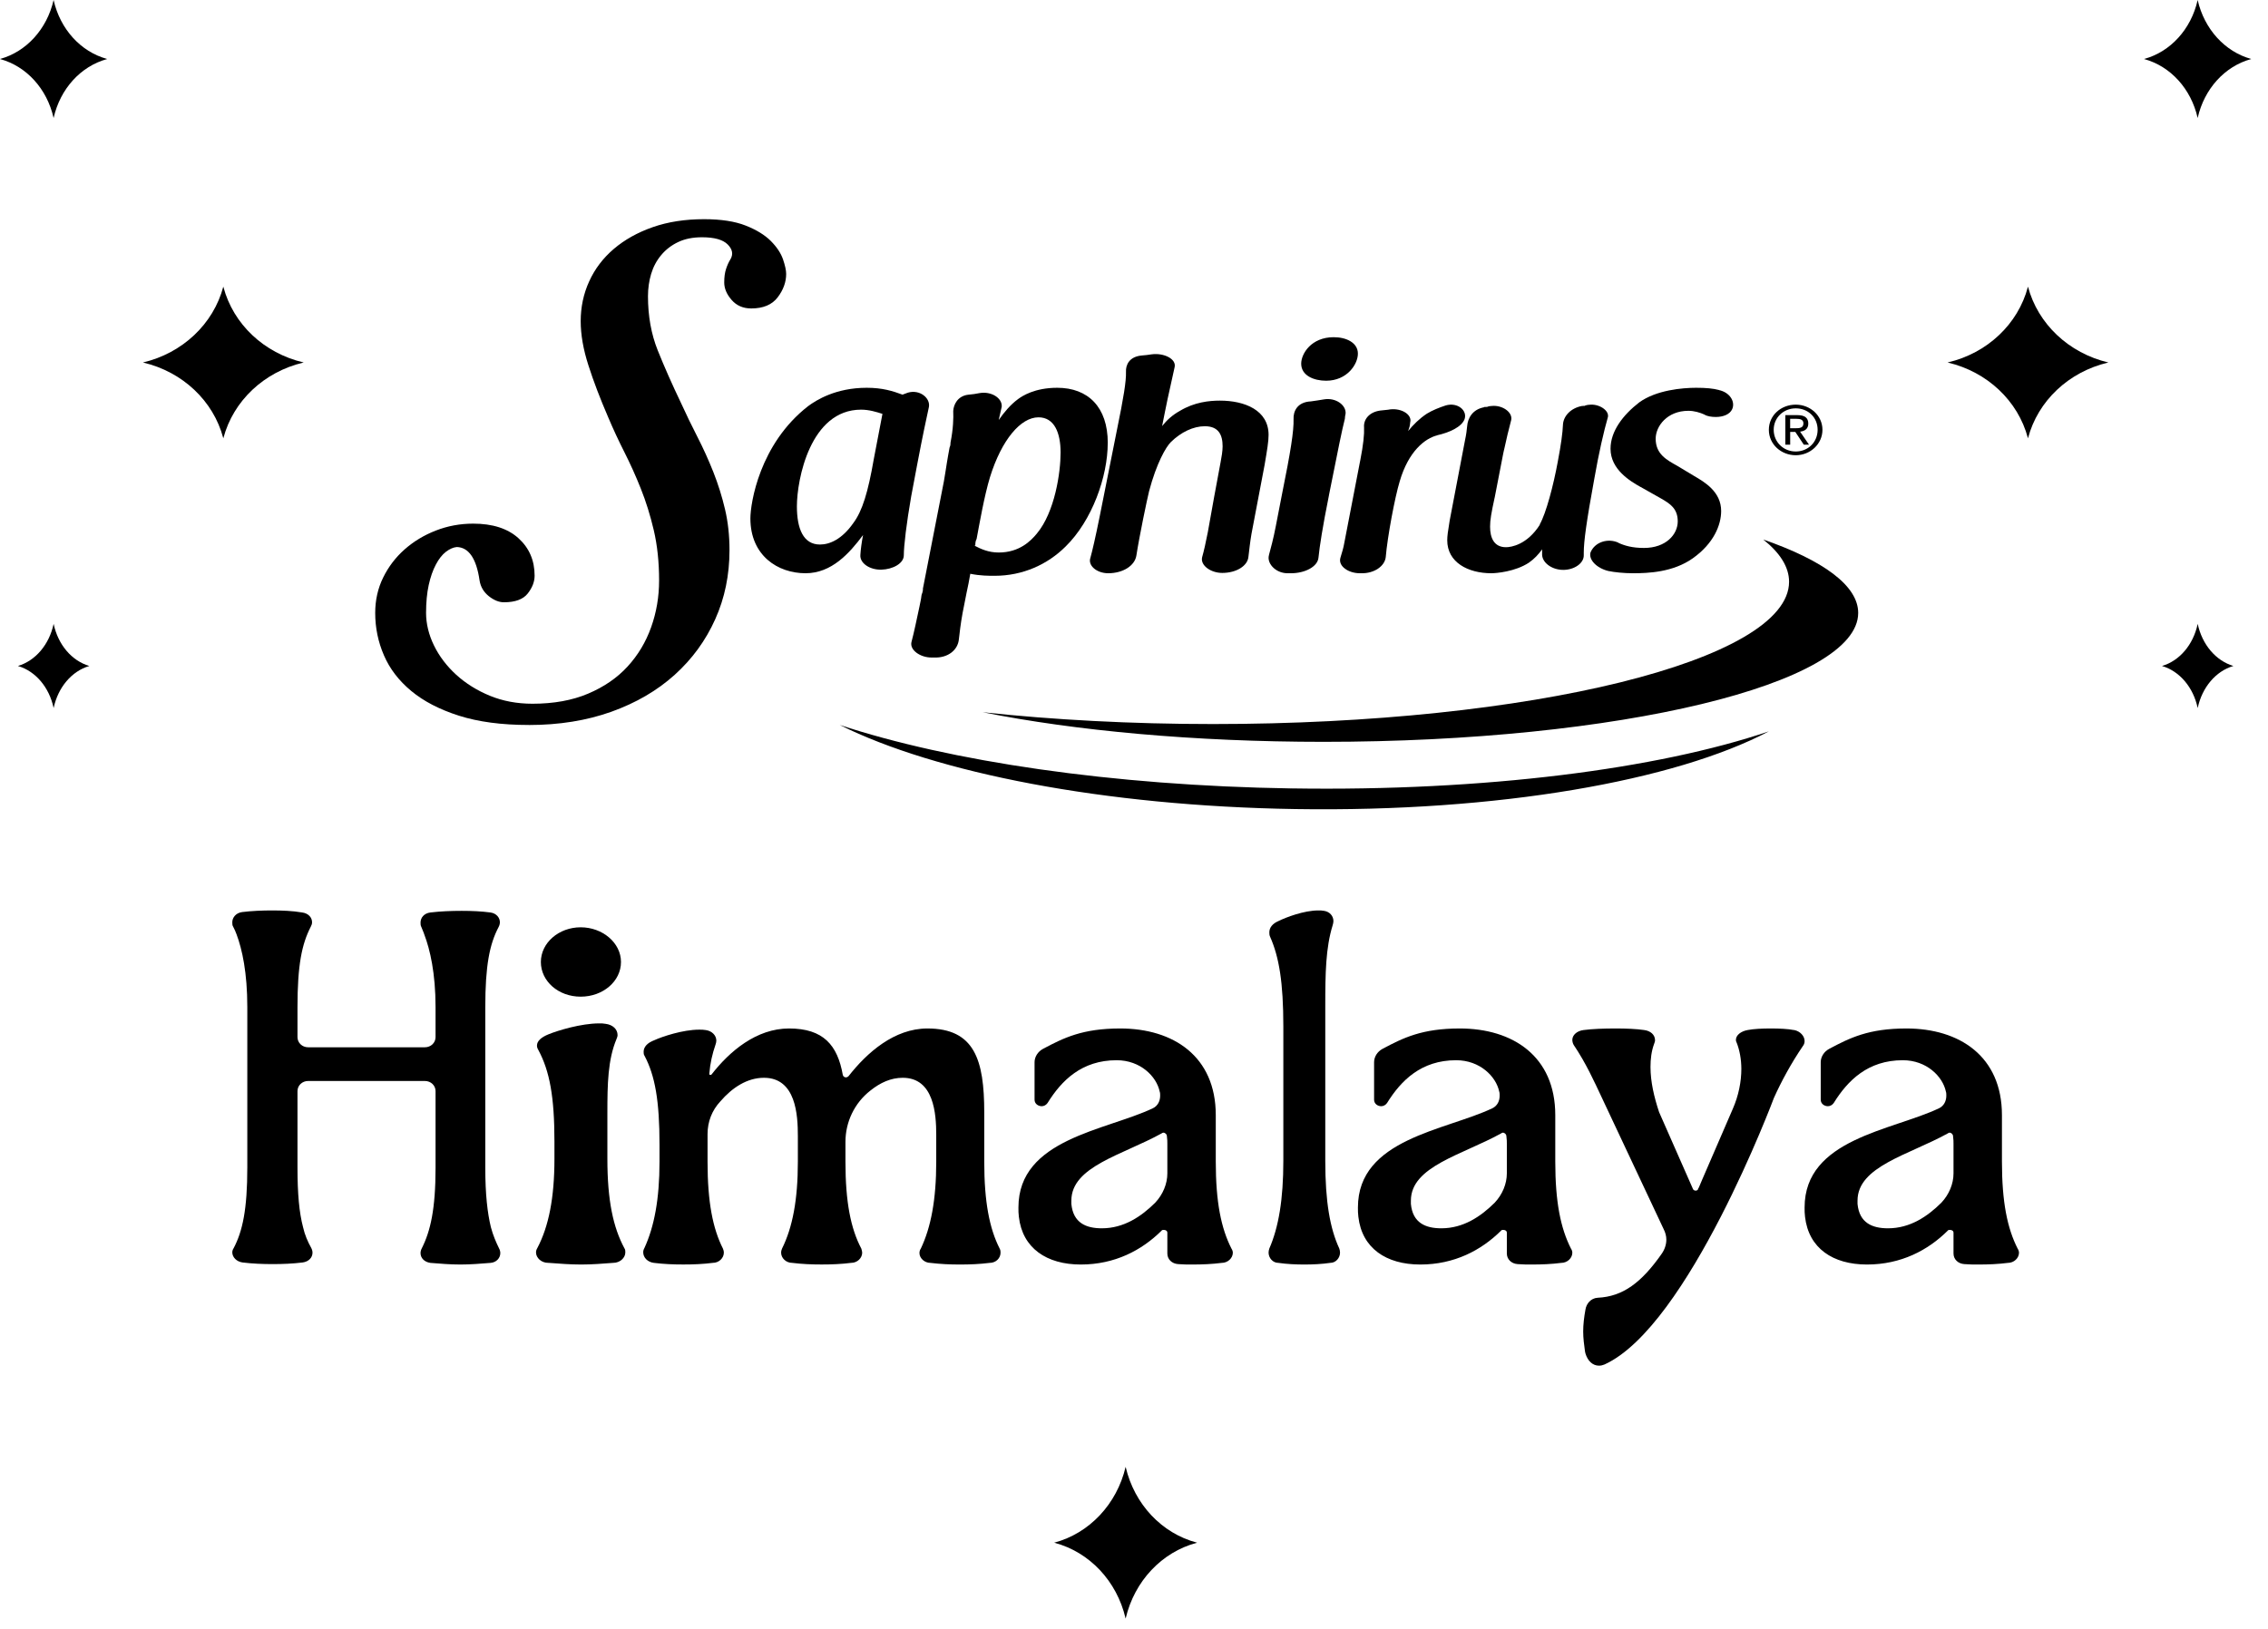
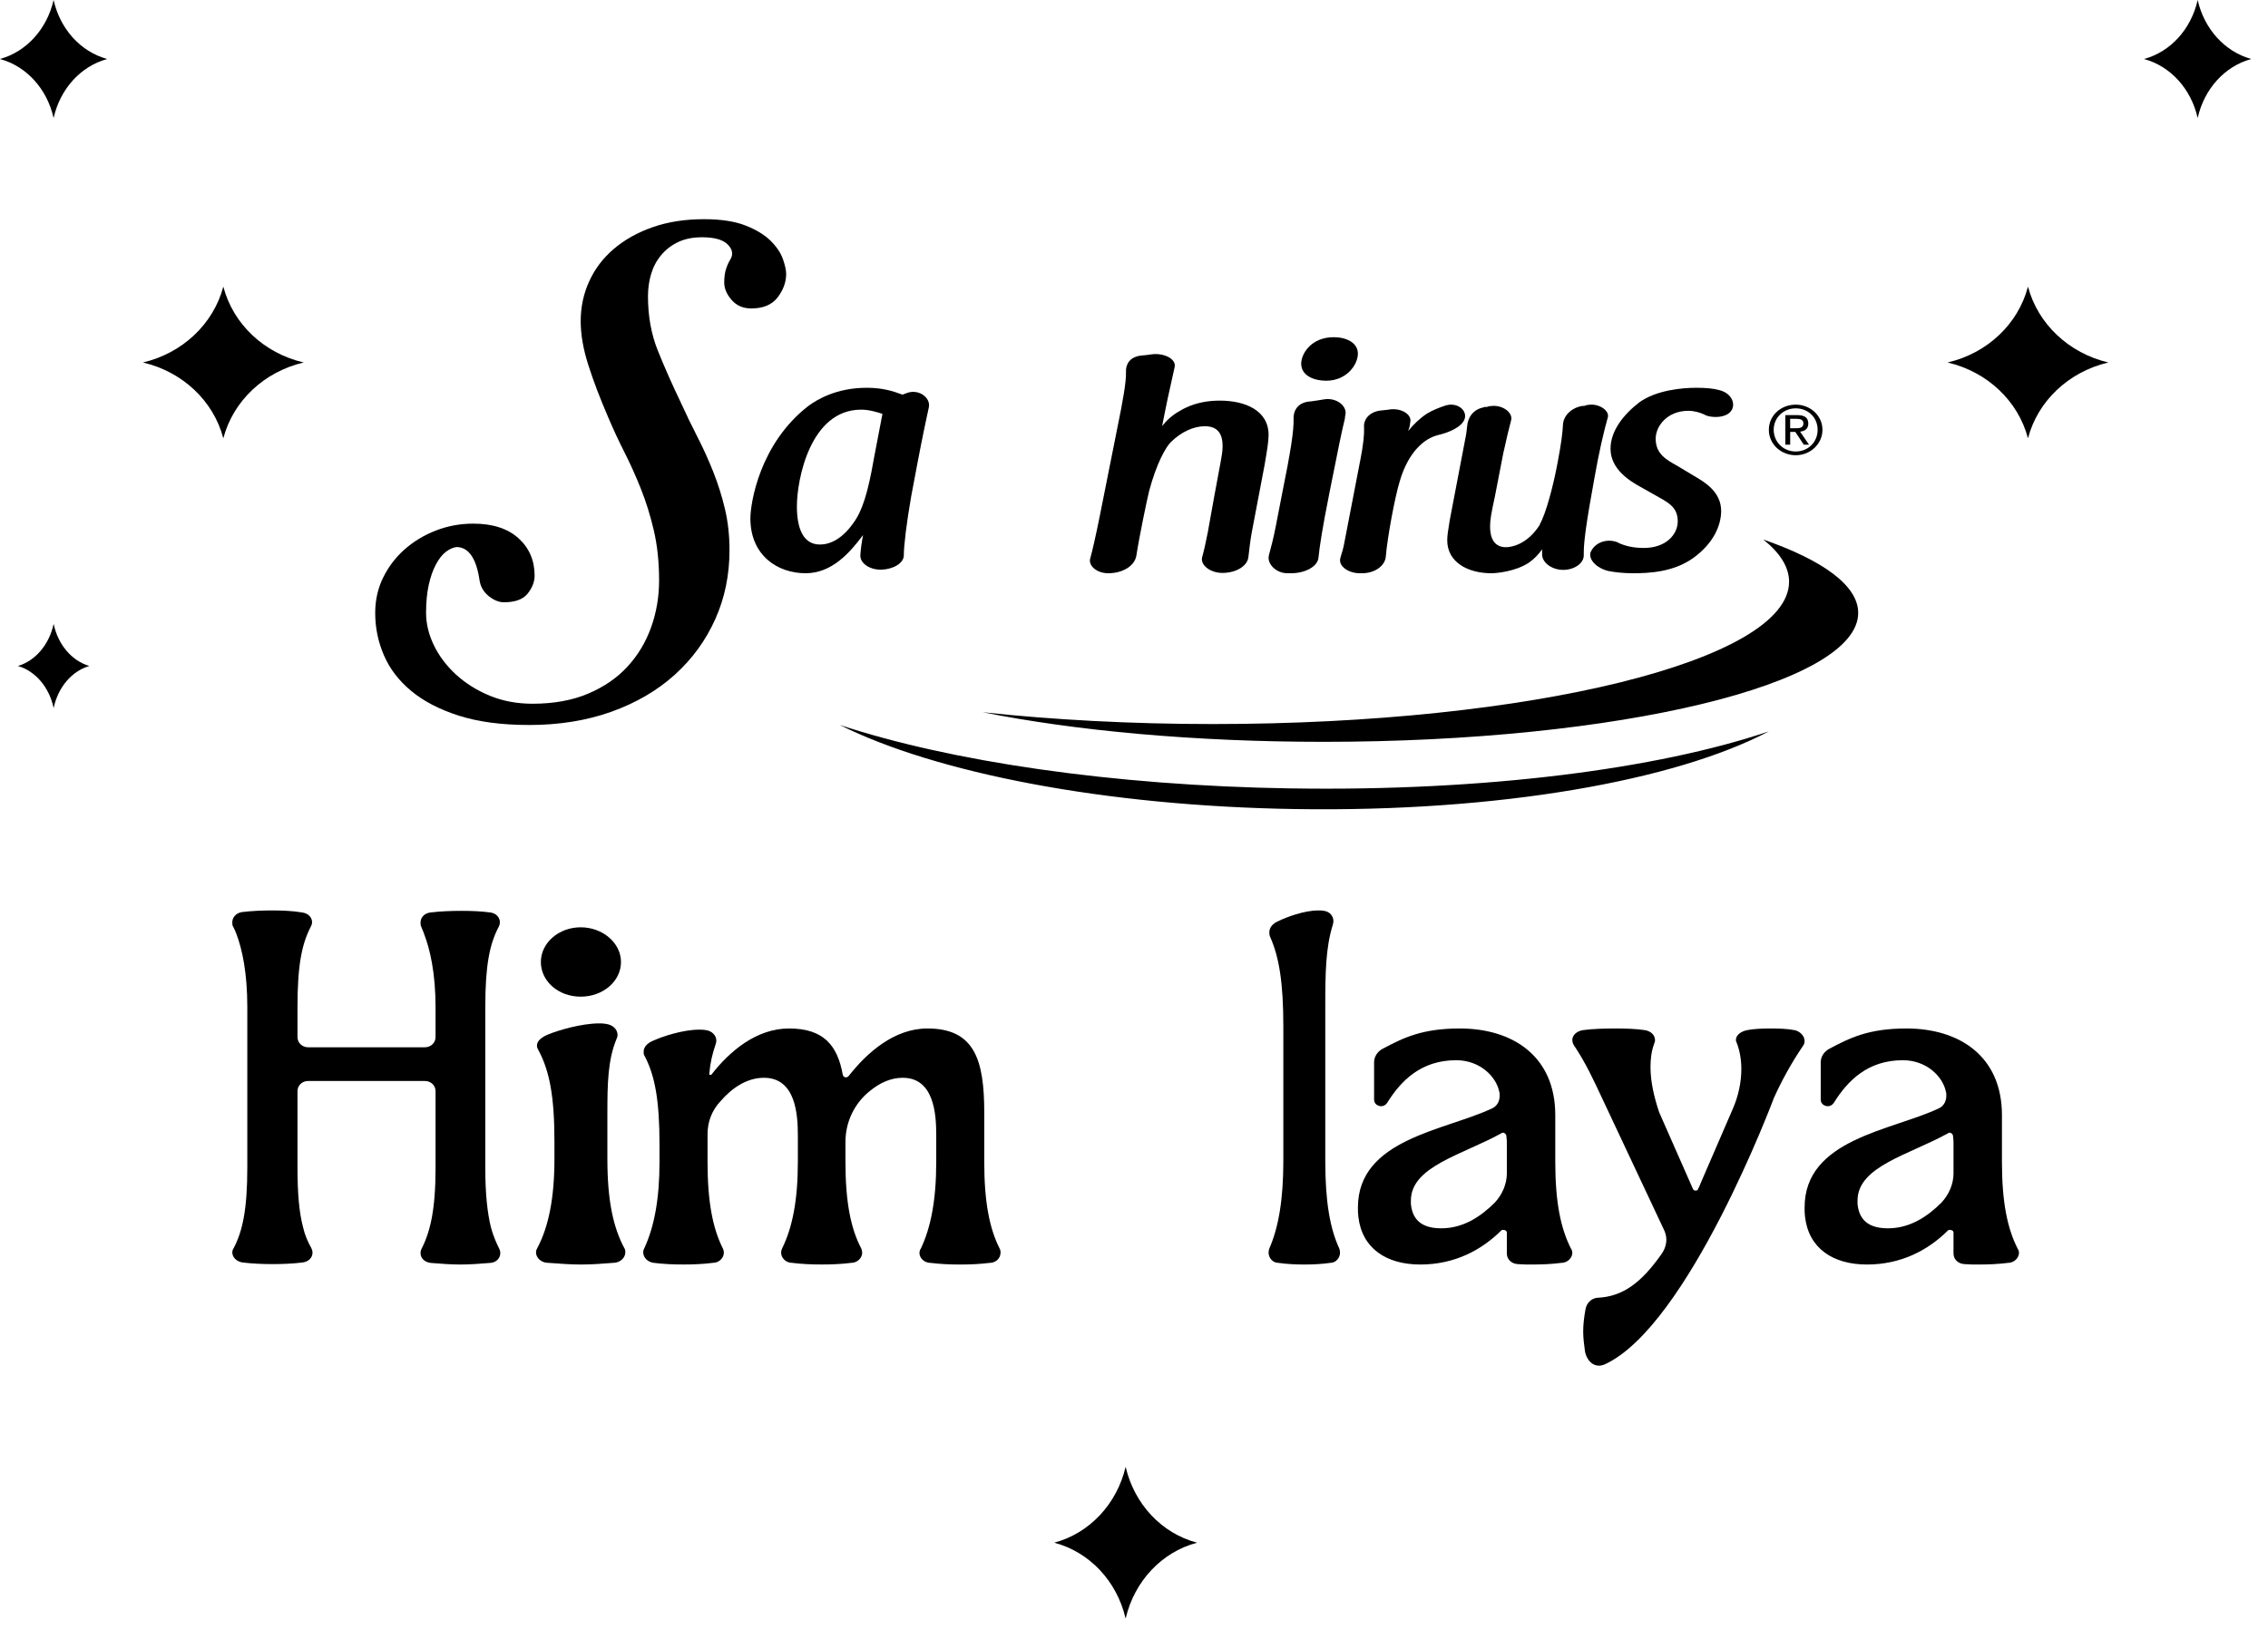
<svg xmlns="http://www.w3.org/2000/svg" width="71" height="51" viewBox="0 0 71 51" fill="none">
  <path d="M15.662 39.237C15.662 39.39 15.54 39.53 15.353 39.543C15.044 39.568 14.736 39.594 14.413 39.594C14.091 39.594 13.782 39.568 13.474 39.543C13.286 39.517 13.165 39.39 13.165 39.237C13.165 39.187 13.178 39.136 13.205 39.085C13.474 38.551 13.635 37.864 13.635 36.568V34.164C13.635 33.987 13.488 33.847 13.299 33.847H9.648C9.46 33.847 9.313 33.987 9.313 34.164V36.555C9.313 37.381 9.366 37.966 9.487 38.424C9.541 38.666 9.635 38.881 9.742 39.072C9.769 39.123 9.783 39.174 9.783 39.225C9.783 39.377 9.662 39.505 9.474 39.53C9.165 39.568 8.843 39.581 8.534 39.581C8.226 39.581 7.903 39.568 7.595 39.53C7.406 39.505 7.272 39.365 7.272 39.212C7.272 39.174 7.286 39.123 7.313 39.085C7.595 38.551 7.742 37.864 7.742 36.555V31.533C7.742 30.452 7.581 29.727 7.406 29.257C7.38 29.181 7.339 29.092 7.299 29.016C7.272 28.978 7.272 28.927 7.272 28.876C7.272 28.736 7.38 28.584 7.581 28.558C7.89 28.52 8.212 28.507 8.521 28.507C8.83 28.507 9.166 28.52 9.46 28.571C9.649 28.596 9.769 28.724 9.769 28.876C9.769 28.927 9.756 28.965 9.729 29.016C9.447 29.563 9.313 30.223 9.313 31.533V32.474C9.313 32.652 9.46 32.792 9.648 32.792H13.299C13.488 32.792 13.635 32.652 13.635 32.474V31.533C13.635 30.465 13.46 29.728 13.286 29.27C13.259 29.181 13.219 29.105 13.192 29.029C13.165 28.978 13.165 28.939 13.165 28.889C13.165 28.736 13.273 28.596 13.474 28.571C13.796 28.533 14.118 28.52 14.454 28.52C14.762 28.52 15.071 28.533 15.353 28.571C15.541 28.596 15.649 28.736 15.649 28.876C15.649 28.927 15.635 28.978 15.608 29.029C15.326 29.563 15.192 30.236 15.192 31.533V36.568C15.192 37.394 15.259 37.979 15.367 38.424C15.434 38.678 15.528 38.895 15.622 39.086C15.649 39.136 15.662 39.187 15.662 39.238" fill="black" />
  <path d="M19.576 39.215C19.576 39.384 19.41 39.542 19.196 39.542C18.862 39.568 18.528 39.594 18.193 39.594C17.859 39.594 17.51 39.568 17.175 39.542H17.16C16.947 39.542 16.78 39.385 16.78 39.215C16.78 39.162 16.795 39.123 16.825 39.071C17.175 38.403 17.357 37.514 17.357 36.283V35.747C17.357 34.334 17.205 33.535 16.856 32.882C16.825 32.829 16.81 32.79 16.81 32.738C16.81 32.594 16.947 32.476 17.175 32.384C17.464 32.266 18.193 32.044 18.755 32.044C18.831 32.044 18.892 32.044 18.953 32.057C19.181 32.083 19.333 32.227 19.333 32.41C19.333 32.45 19.317 32.489 19.302 32.528C19.029 33.182 19.014 33.928 19.014 34.857V36.283C19.014 37.592 19.196 38.429 19.546 39.083C19.576 39.123 19.576 39.175 19.576 39.214M16.932 30.122C16.932 29.52 17.494 29.035 18.178 29.035C18.862 29.035 19.44 29.52 19.44 30.122C19.44 30.724 18.878 31.207 18.178 31.207C17.479 31.207 16.932 30.723 16.932 30.122Z" fill="black" />
  <path d="M31.322 39.224C31.322 39.39 31.184 39.543 30.978 39.543C30.674 39.581 30.371 39.594 30.053 39.594C29.736 39.594 29.446 39.581 29.129 39.543C28.936 39.543 28.784 39.39 28.784 39.236C28.784 39.185 28.798 39.134 28.826 39.096C29.143 38.432 29.309 37.564 29.309 36.377V35.535C29.309 34.883 29.24 33.747 28.261 33.747C27.888 33.747 27.557 33.901 27.253 34.143C26.743 34.539 26.467 35.139 26.467 35.752V36.377C26.467 37.641 26.633 38.47 26.964 39.096C26.977 39.147 26.991 39.185 26.991 39.223C26.991 39.389 26.84 39.542 26.646 39.542C26.343 39.581 26.026 39.593 25.722 39.593C25.419 39.593 25.102 39.581 24.798 39.542C24.604 39.542 24.453 39.389 24.453 39.223C24.453 39.172 24.467 39.134 24.481 39.096C24.812 38.432 24.977 37.564 24.977 36.377V35.573C24.977 34.921 24.922 33.747 23.915 33.747C23.391 33.747 22.922 34.054 22.549 34.488C22.287 34.768 22.15 35.126 22.15 35.509V36.377C22.15 37.641 22.315 38.47 22.632 39.096C22.646 39.134 22.66 39.172 22.66 39.223C22.66 39.389 22.509 39.542 22.315 39.542C22.011 39.581 21.708 39.593 21.391 39.593C21.074 39.593 20.784 39.581 20.467 39.542C20.273 39.517 20.136 39.376 20.136 39.211C20.136 39.16 20.149 39.121 20.177 39.07C20.48 38.407 20.646 37.551 20.646 36.377V35.84C20.646 34.475 20.508 33.683 20.177 33.058C20.149 33.02 20.149 32.968 20.149 32.93C20.149 32.777 20.273 32.649 20.48 32.572C20.729 32.457 21.377 32.24 21.887 32.24C21.956 32.24 22.025 32.24 22.094 32.253C22.287 32.279 22.425 32.419 22.425 32.585C22.425 32.624 22.412 32.675 22.398 32.713C22.301 32.994 22.232 33.288 22.205 33.619V33.633C22.205 33.645 22.218 33.658 22.232 33.658C22.246 33.658 22.26 33.658 22.274 33.645C22.839 32.917 23.68 32.203 24.701 32.203C25.777 32.203 26.219 32.726 26.384 33.658C26.398 33.709 26.439 33.734 26.481 33.734C26.508 33.734 26.536 33.722 26.564 33.696C27.143 32.956 27.998 32.203 29.032 32.203C30.509 32.203 30.812 33.186 30.812 34.832V36.377C30.812 37.641 30.977 38.471 31.295 39.096C31.322 39.147 31.322 39.185 31.322 39.224Z" fill="black" />
-   <path d="M38.594 39.224C38.594 39.39 38.44 39.543 38.243 39.543C37.948 39.581 37.639 39.594 37.331 39.594C37.176 39.594 37.036 39.594 36.881 39.581C36.684 39.568 36.544 39.428 36.544 39.25V38.6C36.544 38.536 36.488 38.51 36.432 38.51C36.404 38.51 36.376 38.51 36.361 38.536C35.743 39.148 34.901 39.594 33.834 39.594C32.767 39.594 32.008 39.084 31.896 38.102C31.882 38 31.882 37.911 31.882 37.809C31.882 35.656 34.62 35.401 36.094 34.7C36.248 34.623 36.319 34.471 36.319 34.305C36.319 34.267 36.319 34.216 36.304 34.178C36.206 33.706 35.701 33.197 34.957 33.197C33.861 33.197 33.23 33.834 32.795 34.535C32.752 34.598 32.682 34.637 32.612 34.637C32.499 34.637 32.387 34.56 32.387 34.433V33.26C32.387 33.095 32.486 32.929 32.654 32.84C33.3 32.496 33.89 32.203 35.069 32.203C36.726 32.203 38.06 33.069 38.06 34.917V36.37C38.06 37.645 38.228 38.46 38.552 39.097C38.579 39.136 38.594 39.187 38.594 39.225M36.165 37.657C36.404 37.402 36.544 37.07 36.544 36.739V35.822C36.544 35.758 36.544 35.669 36.53 35.579C36.53 35.516 36.474 35.465 36.418 35.465C36.404 35.465 36.376 35.478 36.361 35.49C35.14 36.165 33.539 36.522 33.539 37.593V37.695C33.595 38.294 34.003 38.46 34.494 38.46C35.182 38.46 35.73 38.09 36.165 37.657Z" fill="black" />
  <path d="M41.488 36.349C41.488 37.624 41.634 38.461 41.926 39.092C41.938 39.13 41.95 39.169 41.95 39.22C41.95 39.388 41.817 39.542 41.646 39.542C41.379 39.581 41.099 39.594 40.832 39.594C40.564 39.594 40.285 39.581 40.017 39.542C39.846 39.542 39.713 39.388 39.713 39.22C39.713 39.169 39.725 39.13 39.737 39.092C40.029 38.422 40.175 37.546 40.175 36.349V32.139C40.175 30.761 40.041 29.962 39.761 29.332C39.737 29.28 39.737 29.242 39.737 29.19C39.737 29.048 39.834 28.92 40.017 28.842C40.248 28.726 40.819 28.507 41.269 28.507C41.33 28.507 41.391 28.507 41.452 28.52C41.621 28.546 41.743 28.675 41.743 28.842C41.743 28.881 41.731 28.933 41.719 28.971C41.5 29.679 41.488 30.478 41.488 31.495V36.349H41.488Z" fill="black" />
  <path d="M49.222 39.224C49.222 39.39 49.068 39.543 48.872 39.543C48.577 39.581 48.268 39.594 47.959 39.594C47.804 39.594 47.664 39.594 47.509 39.581C47.313 39.568 47.172 39.428 47.172 39.25V38.6C47.172 38.536 47.116 38.51 47.06 38.51C47.032 38.51 47.004 38.51 46.989 38.536C46.371 39.148 45.529 39.594 44.462 39.594C43.395 39.594 42.637 39.084 42.524 38.102C42.51 38 42.51 37.911 42.51 37.809C42.51 35.656 45.248 35.401 46.722 34.7C46.877 34.623 46.947 34.471 46.947 34.305C46.947 34.267 46.947 34.216 46.933 34.178C46.834 33.706 46.329 33.197 45.585 33.197C44.49 33.197 43.858 33.834 43.423 34.535C43.38 34.598 43.31 34.637 43.24 34.637C43.127 34.637 43.016 34.56 43.016 34.433V33.26C43.016 33.095 43.114 32.929 43.282 32.84C43.928 32.496 44.518 32.203 45.698 32.203C47.355 32.203 48.688 33.069 48.688 34.917V36.37C48.688 37.645 48.857 38.46 49.18 39.097C49.208 39.136 49.222 39.187 49.222 39.225M46.793 37.657C47.032 37.402 47.172 37.07 47.172 36.739V35.822C47.172 35.758 47.172 35.669 47.158 35.579C47.158 35.516 47.102 35.465 47.046 35.465C47.032 35.465 47.004 35.478 46.99 35.49C45.768 36.165 44.168 36.522 44.168 37.593V37.695C44.223 38.294 44.631 38.46 45.122 38.46C45.81 38.46 46.358 38.09 46.793 37.657Z" fill="black" />
  <path d="M56.168 32.252C56.352 32.289 56.493 32.437 56.493 32.597C56.493 32.646 56.479 32.707 56.437 32.757C56.069 33.297 55.758 33.875 55.532 34.379C55.532 34.379 52.858 41.533 50.227 42.725C50.17 42.749 50.114 42.761 50.057 42.761C49.859 42.761 49.704 42.614 49.633 42.38L49.619 42.319C49.59 42.11 49.562 41.901 49.562 41.692C49.562 41.471 49.59 41.238 49.633 41.004C49.661 40.819 49.803 40.647 50.015 40.635C50.807 40.598 51.387 40.156 52.01 39.271C52.108 39.135 52.165 38.976 52.165 38.816C52.165 38.706 52.137 38.595 52.08 38.484L50.156 34.391C49.902 33.85 49.647 33.285 49.265 32.719C49.236 32.67 49.222 32.609 49.222 32.559C49.222 32.412 49.364 32.277 49.576 32.252C49.844 32.216 50.212 32.203 50.58 32.203C50.906 32.203 51.23 32.216 51.471 32.252C51.669 32.277 51.811 32.399 51.811 32.572C51.811 32.609 51.797 32.646 51.783 32.683C51.697 32.916 51.669 33.162 51.669 33.408C51.669 33.875 51.783 34.354 51.938 34.822L52.999 37.23C53.013 37.268 53.056 37.28 53.084 37.28C53.112 37.28 53.141 37.268 53.155 37.243V37.23L53.183 37.182C53.211 37.108 53.254 37.022 53.282 36.948L54.244 34.723C54.428 34.306 54.513 33.863 54.513 33.47C54.513 33.162 54.456 32.88 54.371 32.658C54.357 32.634 54.343 32.597 54.343 32.56C54.343 32.413 54.499 32.29 54.711 32.252C54.895 32.216 55.164 32.203 55.433 32.203C55.702 32.203 55.984 32.216 56.154 32.252H56.169H56.168Z" fill="black" />
  <path d="M63.205 39.224C63.205 39.39 63.051 39.543 62.855 39.543C62.559 39.581 62.251 39.594 61.942 39.594C61.787 39.594 61.647 39.594 61.492 39.581C61.295 39.568 61.155 39.428 61.155 39.25V38.6C61.155 38.536 61.099 38.51 61.043 38.51C61.015 38.51 60.987 38.51 60.972 38.536C60.355 39.148 59.512 39.594 58.445 39.594C57.378 39.594 56.62 39.084 56.507 38.102C56.493 38 56.493 37.911 56.493 37.809C56.493 35.656 59.231 35.401 60.705 34.7C60.859 34.623 60.93 34.471 60.93 34.305C60.93 34.267 60.93 34.216 60.916 34.178C60.817 33.706 60.312 33.197 59.568 33.197C58.473 33.197 57.841 33.834 57.406 34.535C57.363 34.598 57.293 34.637 57.223 34.637C57.11 34.637 56.998 34.56 56.998 34.433V33.26C56.998 33.095 57.097 32.929 57.265 32.84C57.911 32.496 58.501 32.203 59.68 32.203C61.337 32.203 62.671 33.069 62.671 34.917V36.37C62.671 37.645 62.84 38.46 63.163 39.097C63.19 39.136 63.205 39.187 63.205 39.225M60.776 37.657C61.015 37.402 61.155 37.07 61.155 36.739V35.822C61.155 35.758 61.155 35.669 61.141 35.579C61.141 35.516 61.085 35.465 61.029 35.465C61.015 35.465 60.987 35.478 60.973 35.49C59.751 36.165 58.15 36.522 58.15 37.593V37.695C58.206 38.294 58.614 38.46 59.105 38.46C59.793 38.46 60.341 38.09 60.776 37.657Z" fill="black" />
  <path d="M37.974 22.671C47.932 22.671 56.007 20.675 56.007 18.216C56.007 17.755 55.724 17.311 55.199 16.893C57.072 17.545 58.171 18.337 58.171 19.191C58.171 21.42 50.679 23.228 41.435 23.228C37.38 23.228 33.66 22.88 30.764 22.301C32.972 22.539 35.411 22.671 37.974 22.671" fill="black" />
  <path d="M16.554 22.7C15.703 22.7 14.974 22.603 14.366 22.409C13.758 22.215 13.261 21.957 12.874 21.635C12.487 21.314 12.202 20.943 12.02 20.521C11.837 20.099 11.746 19.656 11.746 19.191C11.746 18.791 11.829 18.421 11.995 18.084C12.161 17.745 12.385 17.452 12.667 17.202C12.949 16.953 13.274 16.756 13.645 16.612C14.015 16.468 14.405 16.396 14.813 16.396C15.421 16.396 15.894 16.548 16.231 16.853C16.568 17.159 16.736 17.549 16.736 18.026C16.736 18.215 16.664 18.401 16.521 18.583C16.378 18.766 16.129 18.858 15.775 18.858C15.62 18.858 15.463 18.794 15.302 18.667C15.143 18.539 15.045 18.376 15.013 18.176C14.914 17.488 14.675 17.139 14.3 17.128C14.189 17.139 14.076 17.189 13.96 17.277C13.844 17.366 13.738 17.5 13.645 17.677C13.551 17.854 13.476 18.067 13.421 18.317C13.366 18.567 13.338 18.857 13.338 19.191C13.338 19.524 13.421 19.875 13.587 20.213C13.753 20.552 13.985 20.856 14.283 21.129C14.582 21.4 14.932 21.619 15.335 21.785C15.739 21.951 16.184 22.035 16.67 22.035C17.333 22.035 17.913 21.93 18.411 21.719C18.908 21.508 19.32 21.226 19.646 20.87C19.972 20.515 20.218 20.105 20.384 19.639C20.55 19.174 20.633 18.685 20.633 18.175C20.633 17.599 20.577 17.075 20.467 16.603C20.356 16.132 20.22 15.697 20.06 15.298C19.901 14.898 19.729 14.519 19.547 14.158C19.364 13.798 19.196 13.434 19.041 13.069C18.787 12.481 18.579 11.937 18.42 11.438C18.259 10.939 18.179 10.479 18.179 10.058C18.179 9.614 18.267 9.198 18.445 8.809C18.621 8.421 18.877 8.083 19.215 7.794C19.552 7.507 19.958 7.279 20.433 7.113C20.909 6.946 21.445 6.863 22.041 6.863C22.572 6.863 23.006 6.93 23.343 7.063C23.68 7.196 23.942 7.357 24.13 7.545C24.318 7.734 24.445 7.926 24.512 8.119C24.578 8.313 24.611 8.466 24.611 8.577C24.611 8.832 24.523 9.076 24.346 9.309C24.169 9.542 23.892 9.658 23.518 9.658C23.263 9.658 23.058 9.569 22.904 9.392C22.749 9.215 22.672 9.032 22.672 8.843C22.672 8.677 22.691 8.535 22.73 8.419C22.768 8.302 22.815 8.2 22.871 8.111C22.959 7.956 22.929 7.803 22.78 7.654C22.631 7.504 22.362 7.429 21.976 7.429C21.689 7.429 21.44 7.479 21.23 7.579C21.02 7.678 20.843 7.815 20.7 7.986C20.555 8.158 20.451 8.355 20.384 8.577C20.318 8.799 20.285 9.032 20.285 9.276C20.285 9.896 20.387 10.463 20.591 10.972C20.796 11.483 21.036 12.026 21.312 12.603C21.479 12.969 21.652 13.329 21.835 13.684C22.017 14.039 22.182 14.405 22.332 14.782C22.481 15.159 22.603 15.547 22.697 15.947C22.791 16.346 22.837 16.773 22.837 17.227C22.837 18.004 22.689 18.725 22.39 19.39C22.092 20.055 21.669 20.635 21.122 21.129C20.575 21.622 19.914 22.008 19.141 22.285C18.368 22.562 17.505 22.701 16.555 22.701" fill="black" />
  <path d="M28.42 12.295C28.797 12.183 29.132 12.469 29.079 12.745C29.006 13.083 28.891 13.604 28.713 14.544L28.524 15.547C28.378 16.385 28.294 17.09 28.294 17.387C28.294 17.643 27.949 17.827 27.593 17.837C27.227 17.847 26.913 17.633 26.934 17.377C26.944 17.203 26.976 16.968 27.018 16.753C26.589 17.326 26.034 17.949 25.218 17.949C24.349 17.949 23.491 17.397 23.491 16.232C23.491 15.762 23.774 13.9 25.302 12.714C25.553 12.53 26.16 12.142 27.133 12.142C27.625 12.142 27.949 12.244 28.253 12.357L28.42 12.295H28.42ZM27.625 12.959C27.437 12.898 27.206 12.827 26.956 12.827C25.365 12.827 24.947 15.015 24.947 15.854C24.947 16.549 25.145 17.05 25.669 17.05C25.972 17.05 26.359 16.887 26.715 16.375C26.998 15.997 27.175 15.403 27.353 14.381L27.625 12.96L27.625 12.959Z" fill="black" />
-   <path d="M34.678 13.868C34.678 14.929 34.186 16.302 33.358 17.113C32.793 17.675 32.018 18.029 31.139 18.029C30.94 18.029 30.689 18.029 30.375 17.966C30.343 18.174 30.302 18.351 30.259 18.559C30.217 18.778 30.176 18.985 30.134 19.194C30.071 19.537 30.039 19.828 30.018 20.016C29.987 20.348 29.683 20.608 29.233 20.588H29.16C28.814 20.588 28.479 20.359 28.532 20.11C28.615 19.797 28.699 19.392 28.783 18.997C28.804 18.882 28.835 18.768 28.846 18.653C28.846 18.643 28.856 18.601 28.877 18.549C28.887 18.518 28.887 18.477 28.898 18.445L28.887 18.456L29.548 15.075C29.589 14.856 29.611 14.669 29.642 14.493C29.663 14.347 29.694 14.201 29.726 14.014C29.756 13.951 29.756 13.889 29.756 13.858C29.841 13.431 29.851 13.088 29.841 12.87C29.851 12.672 29.977 12.402 30.302 12.36C30.437 12.35 30.564 12.329 30.668 12.308C31.034 12.246 31.38 12.464 31.359 12.735C31.328 12.88 31.296 13.015 31.265 13.151C31.432 12.911 31.631 12.672 31.872 12.495C31.998 12.402 32.385 12.142 33.097 12.142C34.061 12.142 34.679 12.745 34.679 13.868M30.992 14.939C30.814 15.522 30.657 16.426 30.573 16.874C30.541 16.936 30.532 16.988 30.532 17.082H30.5C30.699 17.186 30.939 17.3 31.264 17.3C31.913 17.3 32.27 16.936 32.458 16.708C33.023 16.031 33.202 14.794 33.202 14.17C33.202 13.546 33.003 13.067 32.51 13.067C31.955 13.067 31.358 13.764 30.992 14.939" fill="black" />
  <path d="M34.964 13.472C35.175 12.447 35.258 11.934 35.249 11.645C35.238 11.423 35.353 11.171 35.732 11.132C35.837 11.123 35.952 11.113 36.057 11.094C36.435 11.045 36.835 11.238 36.771 11.5C36.708 11.78 36.657 12.021 36.551 12.496C36.498 12.767 36.435 13.047 36.383 13.327C36.376 13.346 36.376 13.35 36.383 13.337C36.53 13.153 36.697 12.998 36.94 12.863C37.391 12.592 37.854 12.544 38.19 12.544C38.967 12.544 39.713 12.844 39.713 13.617C39.713 13.82 39.671 14.072 39.587 14.565L39.177 16.721C39.135 16.963 39.104 17.253 39.083 17.427C39.062 17.718 38.704 17.939 38.263 17.939C37.896 17.939 37.57 17.698 37.633 17.447C37.685 17.263 37.748 16.992 37.811 16.663C37.938 15.957 38.074 15.184 38.21 14.477C38.242 14.313 38.274 14.12 38.274 13.975C38.274 13.617 38.148 13.346 37.717 13.346C37.36 13.346 36.971 13.53 36.656 13.84C36.498 13.994 36.204 14.507 35.973 15.377C35.91 15.629 35.668 16.789 35.574 17.398C35.521 17.717 35.153 17.949 34.691 17.949C34.334 17.949 34.05 17.707 34.135 17.466C34.187 17.282 34.292 16.838 34.428 16.16L34.964 13.472V13.472Z" fill="black" />
  <path d="M41.604 15.505C41.401 16.515 41.31 17.11 41.276 17.454C41.253 17.747 40.847 17.949 40.417 17.949H40.326C39.964 17.959 39.681 17.676 39.716 17.424C39.716 17.414 39.726 17.393 39.726 17.374C39.783 17.161 39.862 16.879 39.941 16.465L40.133 15.476C40.404 14.143 40.506 13.486 40.495 13.123C40.484 12.881 40.608 12.588 41.038 12.568C41.197 12.548 41.309 12.527 41.435 12.507C41.819 12.437 42.147 12.689 42.124 12.952C42.114 12.992 42.101 13.063 42.101 13.113C42.056 13.294 42 13.537 41.932 13.87L41.603 15.505H41.604ZM42.509 11.073C42.509 11.406 42.17 11.921 41.514 11.921C41.129 11.921 40.734 11.76 40.734 11.387C40.734 11.073 41.051 10.558 41.751 10.558C42.148 10.558 42.509 10.73 42.509 11.073" fill="black" />
  <path d="M42.58 14.432C42.681 13.916 42.712 13.601 42.702 13.381C42.681 13.142 42.855 12.903 43.209 12.855C43.311 12.846 43.403 12.837 43.474 12.827H43.463C43.829 12.759 44.173 12.951 44.154 13.181C44.144 13.209 44.144 13.304 44.123 13.371C44.113 13.419 44.093 13.448 44.082 13.496C44.245 13.296 44.438 13.104 44.671 12.951C44.843 12.846 45.057 12.76 45.261 12.694C45.635 12.588 45.941 12.855 45.849 13.123C45.757 13.371 45.372 13.544 44.986 13.63H44.996C44.61 13.725 44.093 14.127 43.818 15.072C43.666 15.569 43.432 16.821 43.381 17.443C43.35 17.729 43.016 17.958 42.619 17.949H42.569C42.214 17.949 41.889 17.729 41.96 17.471C42.01 17.309 42.061 17.137 42.081 17.012L42.579 14.432H42.58Z" fill="black" />
  <path d="M46.79 15.581C46.685 16.064 46.647 16.282 46.647 16.491C46.647 16.841 46.771 17.134 47.145 17.134C47.308 17.134 47.807 17.058 48.209 16.424H48.2C48.401 16.073 48.631 15.193 48.765 14.464C48.87 13.915 48.918 13.546 48.928 13.309C48.937 13.034 49.167 12.779 49.522 12.712C49.532 12.712 49.57 12.712 49.589 12.702L49.57 12.722C49.618 12.694 49.704 12.674 49.752 12.674C50.049 12.636 50.375 12.845 50.337 13.053C50.203 13.527 50.059 14.142 49.906 15.013C49.666 16.32 49.58 16.954 49.58 17.305V17.38C49.589 17.636 49.283 17.844 48.938 17.844C48.573 17.844 48.258 17.607 48.276 17.333V17.201C48.161 17.361 48.037 17.494 47.864 17.617C47.433 17.901 46.839 17.949 46.685 17.949C45.957 17.949 45.306 17.608 45.306 16.917C45.306 16.784 45.325 16.651 45.382 16.301L45.861 13.792C45.9 13.612 45.919 13.461 45.929 13.347C45.947 13.101 46.092 12.817 46.465 12.751H46.446C46.465 12.741 46.504 12.741 46.542 12.741C46.552 12.741 46.58 12.732 46.59 12.732H46.571C46.599 12.722 46.648 12.712 46.695 12.712C47.021 12.675 47.357 12.902 47.309 13.148C47.213 13.527 47.165 13.707 47.098 14.028C47.088 14.076 47.069 14.142 47.059 14.199L46.791 15.581H46.79Z" fill="black" />
  <path d="M51.36 15.249C51.035 15.067 50.418 14.701 50.418 14.051C50.418 13.503 50.805 12.995 51.317 12.599C51.851 12.213 52.667 12.142 53.096 12.142C53.41 12.142 53.63 12.163 53.818 12.213H53.808C54.153 12.284 54.331 12.579 54.226 12.812C54.153 12.975 53.944 13.056 53.714 13.056C53.578 13.056 53.452 13.035 53.359 12.985H53.368C53.212 12.914 53.034 12.863 52.856 12.863C52.186 12.863 51.831 13.35 51.831 13.736C51.831 14.214 52.165 14.396 52.511 14.588L53.034 14.903C53.368 15.096 53.881 15.401 53.881 16C53.881 16.436 53.651 17.015 52.992 17.482C52.375 17.919 51.601 17.949 51.119 17.949C50.837 17.949 50.544 17.919 50.346 17.878C49.979 17.787 49.728 17.523 49.791 17.299C49.927 16.964 50.346 16.843 50.669 16.995H50.659C50.858 17.086 51.099 17.157 51.465 17.157C52.156 17.157 52.522 16.731 52.522 16.324C52.522 15.918 52.27 15.766 52.009 15.614L51.361 15.248L51.36 15.249Z" fill="black" />
  <path d="M40.427 24.687C34.791 24.599 29.742 23.837 26.289 22.7C29.293 24.197 34.553 25.239 40.553 25.333C46.902 25.433 52.444 24.445 55.374 22.9C51.901 24.075 46.495 24.782 40.427 24.686" fill="black" />
  <path d="M56.216 12.67C56.67 12.67 57.052 13.011 57.052 13.458C57.052 13.904 56.67 14.254 56.216 14.254C55.761 14.254 55.374 13.913 55.374 13.458C55.374 13.002 55.758 12.67 56.216 12.67ZM56.216 14.137C56.602 14.137 56.901 13.845 56.901 13.457C56.901 13.069 56.602 12.786 56.216 12.786C55.829 12.786 55.526 13.079 55.526 13.457C55.526 13.836 55.825 14.137 56.216 14.137ZM55.89 12.998H56.267C56.499 12.998 56.609 13.085 56.609 13.263C56.609 13.43 56.497 13.5 56.352 13.515L56.631 13.923H56.468L56.203 13.525H56.042V13.923H55.89V12.998ZM56.041 13.409H56.2C56.334 13.409 56.456 13.402 56.456 13.256C56.456 13.133 56.345 13.114 56.242 13.114H56.041V13.409Z" fill="black" />
  <path d="M4.474 11.35C5.714 11.058 6.681 10.144 6.991 8.975L6.994 8.986C7.302 10.149 8.264 11.057 9.496 11.347L9.508 11.35L9.496 11.353C8.265 11.644 7.303 12.552 6.994 13.714L6.991 13.726L6.988 13.714C6.68 12.552 5.718 11.644 4.487 11.353L4.474 11.35Z" fill="black" />
  <path d="M33.001 48.304C34.102 48.012 34.963 47.098 35.238 45.929L35.241 45.94C35.515 47.103 36.37 48.011 37.465 48.301L37.476 48.304L37.465 48.307C36.37 48.598 35.515 49.506 35.241 50.669L35.238 50.68L35.235 50.669C34.962 49.506 34.107 48.598 33.012 48.307L33.001 48.304Z" fill="black" />
  <path d="M0 1.847C0.826 1.62 1.471 0.91 1.678 0L1.68 0.009C1.885 0.913 2.526 1.619 3.348 1.845L3.356 1.847L3.348 1.85C2.526 2.076 1.885 2.782 1.68 3.687L1.678 3.695L1.676 3.687C1.471 2.782 0.83 2.076 0.008 1.85L0 1.847Z" fill="black" />
  <path d="M0.56 20.853C1.111 20.69 1.541 20.183 1.679 19.533L1.68 19.539C1.817 20.185 2.245 20.69 2.792 20.851L2.798 20.853L2.792 20.854C2.245 21.016 1.817 21.52 1.68 22.166L1.679 22.172L1.678 22.166C1.541 21.52 1.113 21.016 0.566 20.854L0.56 20.853Z" fill="black" />
  <path d="M66.003 11.35C64.764 11.058 63.796 10.144 63.486 8.975L63.483 8.986C63.175 10.149 62.213 11.057 60.981 11.347L60.969 11.35L60.981 11.353C62.213 11.644 63.175 12.552 63.483 13.714L63.486 13.726L63.489 13.714C63.797 12.552 64.759 11.644 65.991 11.353L66.003 11.35Z" fill="black" />
  <path d="M70.476 1.847C69.65 1.62 69.005 0.91 68.798 0L68.796 0.009C68.591 0.913 67.95 1.619 67.128 1.845L67.12 1.847L67.128 1.85C67.95 2.076 68.591 2.782 68.796 3.687L68.798 3.695L68.8 3.687C69.005 2.782 69.646 2.076 70.468 1.85L70.476 1.847Z" fill="black" />
-   <path d="M69.918 20.853C69.367 20.69 68.937 20.183 68.799 19.533L68.798 19.539C68.661 20.185 68.233 20.69 67.686 20.851L67.68 20.853L67.686 20.854C68.233 21.016 68.661 21.52 68.798 22.166L68.799 22.172L68.8 22.166C68.938 21.52 69.365 21.016 69.912 20.854L69.918 20.853Z" fill="black" />
</svg>